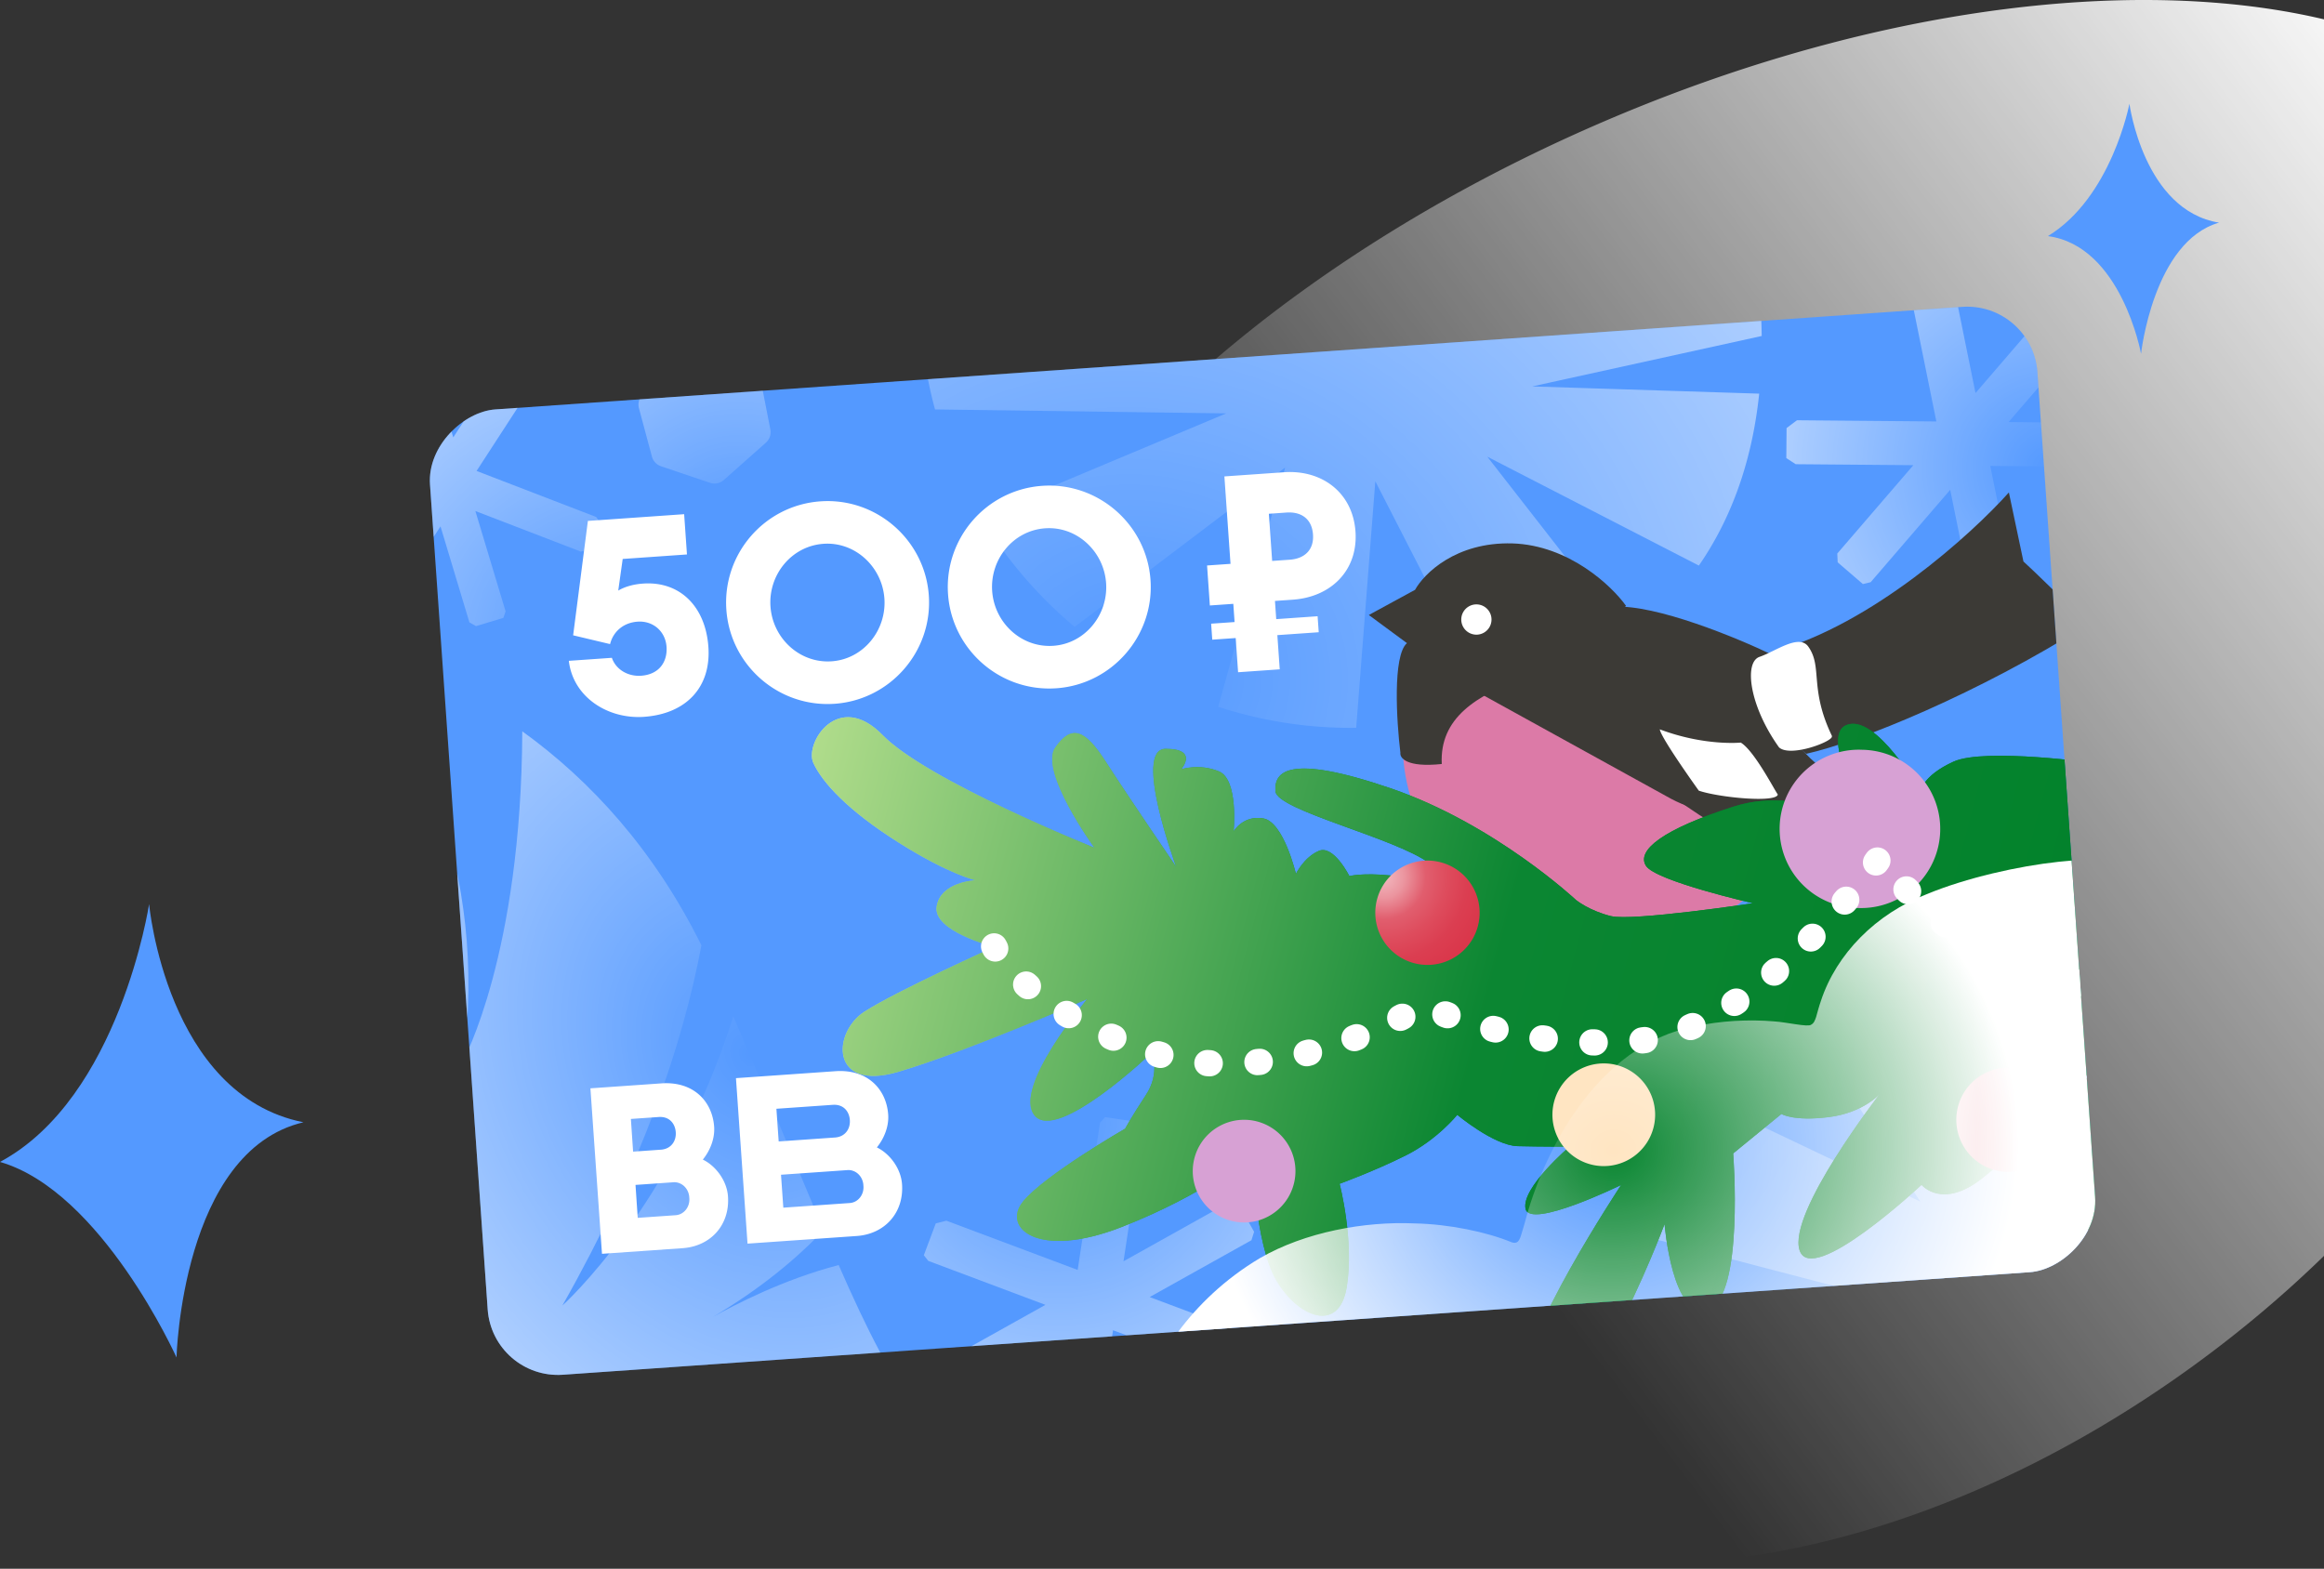
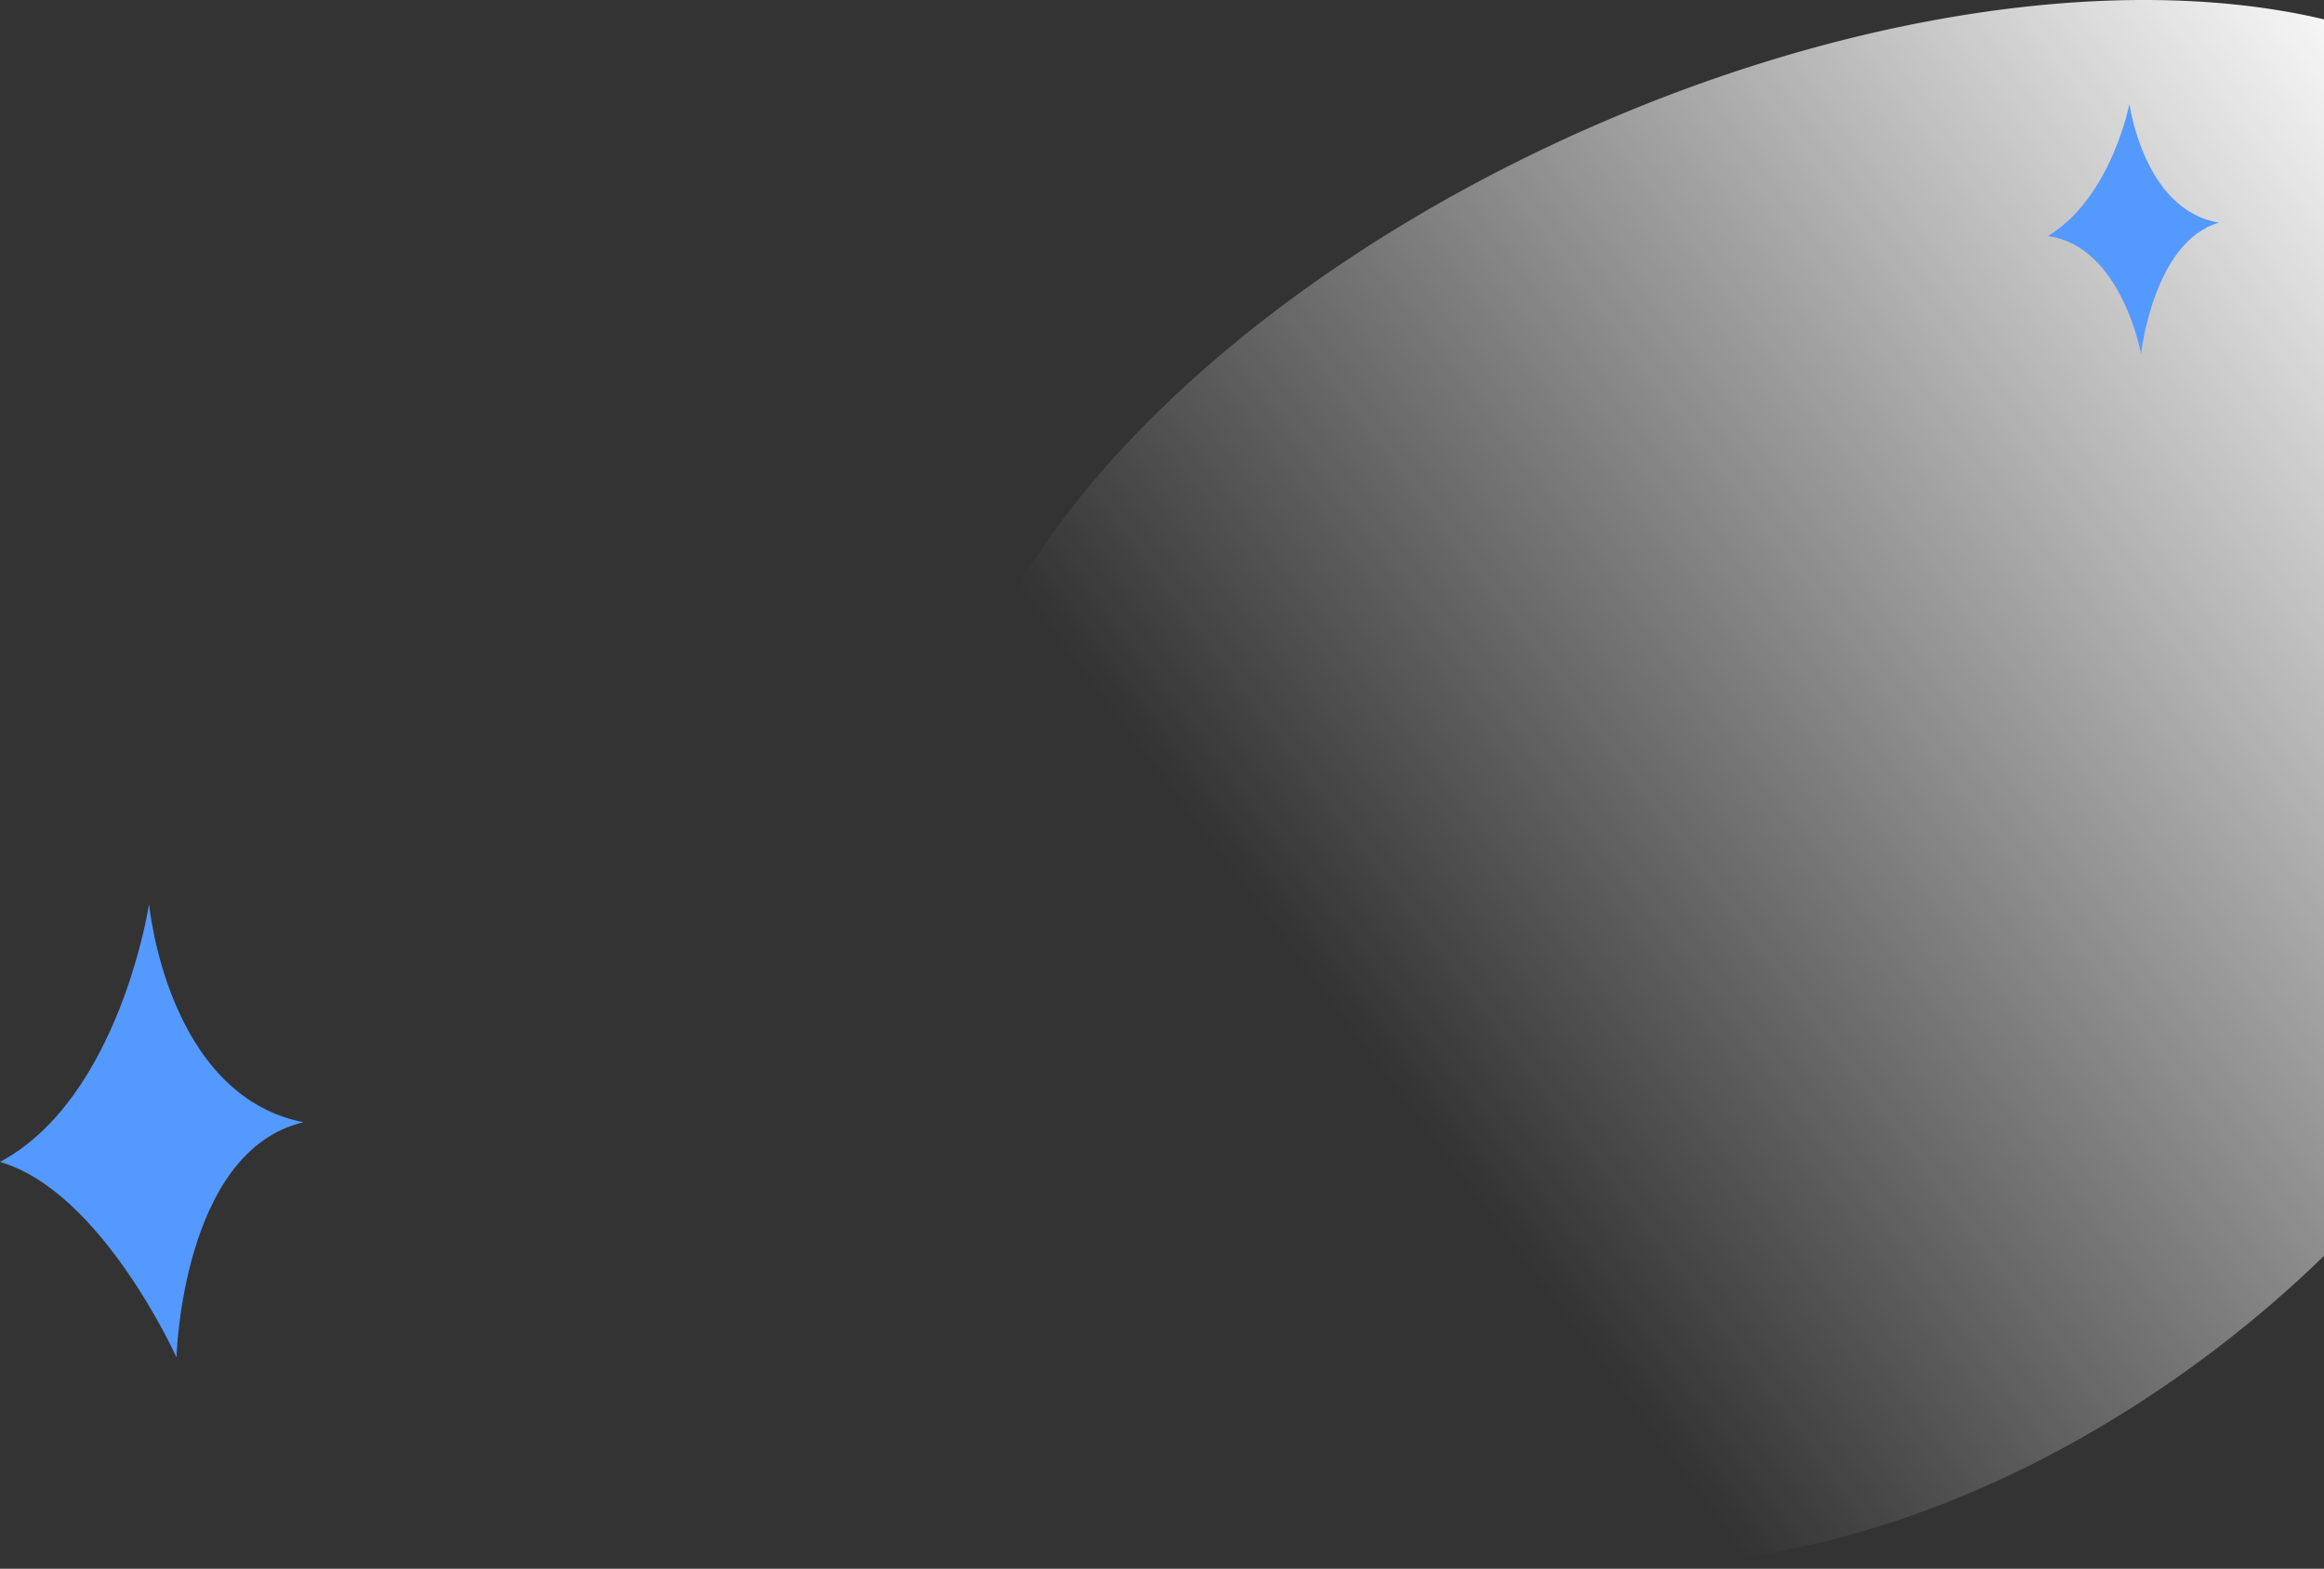
<svg xmlns="http://www.w3.org/2000/svg" width="237" height="160" fill="none">
  <rect width="100%" height="100%" fill="#333333" stroke="none" />
  <path fill="url(#a)" d="M257.337 53.398a1.73 1.73 0 0 0 .105 1.935c15.55 20.735 1.116 57.822-32.24 82.837-33.355 25.014-73.001 28.483-88.551 7.748a29.78 29.78 0 0 1-3.31-5.596c-6.283-13.869-16.144-28.713-27.497-38.86-3.117-2.786-5.502-6.09-7.019-9.903-9.62-24.172 19.276-59.58 64.542-79.085 45.265-19.505 89.759-15.722 99.38 8.45 3.827 9.617 1.559 21.01-5.41 32.474Z" />
  <g clip-path="url(#b)">
    <rect width="98.694" height="164.323" x="50.235" y="140.711" fill="#5499FF" rx="7.181" transform="rotate(-94 50.235 140.711)" />
    <path fill="#fff" d="m87.37 126.06-11.138.778-1.18-16.877 10.142-.71c3.273-.228 5.202 1.837 5.383 4.428.082 1.163-.38 2.39-1.155 3.347 1.283.614 2.452 2.115 2.566 3.753.206 2.906-1.756 5.08-4.618 5.281Zm-7.488-2.889 6.722-.47a1.43 1.43 0 0 0 .596-.153c.187-.094.353-.229.488-.395.136-.166.238-.361.3-.572a1.73 1.73 0 0 0 .062-.655l-.002-.027a1.73 1.73 0 0 0-.153-.64 1.633 1.633 0 0 0-.376-.525 1.5 1.5 0 0 0-.538-.323 1.415 1.415 0 0 0-.612-.069l-6.722.47.235 3.359Zm-.472-6.754 5.75-.403c1.018-.071 1.571-.866 1.507-1.779-.064-.914-.677-1.627-1.74-1.553l-5.75.402.233 3.333ZM69.62 127.301l-8.23.575-1.18-16.877 7.235-.506c3.274-.229 5.202 1.836 5.383 4.427.082 1.163-.38 2.39-1.155 3.347 1.283.614 2.452 2.116 2.566 3.753.205 2.906-1.757 5.081-4.62 5.281Zm-4.585-3.092 3.815-.266a1.43 1.43 0 0 0 .596-.153c.186-.095.352-.229.488-.396.135-.166.237-.361.3-.572a1.73 1.73 0 0 0 .061-.655l-.002-.027a1.734 1.734 0 0 0-.152-.64c-.091-.2-.22-.379-.376-.525a1.529 1.529 0 0 0-.539-.323 1.43 1.43 0 0 0-.611-.069l-3.806.267.226 3.359Zm-.472-6.754 2.842-.199c1.019-.071 1.572-.866 1.508-1.78-.064-.913-.678-1.627-1.74-1.552l-2.835.198.225 3.333ZM65.674 73.11c-3.685.257-7.236-2.01-7.665-5.712l4.389-.307c.392 1.16 1.604 1.923 2.982 1.827 1.829-.128 2.7-1.404 2.593-2.952-.11-1.575-1.375-2.674-2.95-2.563-1.49.104-2.499 1.05-2.808 2.288l-3.766-.896 1.503-11.666 9.817-.687.287 4.107-6.554.459-.453 3.225c.651-.384 1.51-.642 2.522-.713 3.826-.268 6.388 2.408 6.67 6.459.29 4.135-2.292 6.831-6.567 7.13Zm19.444-1.332c-5.71.4-10.648-3.92-11.045-9.602-.398-5.682 3.89-10.646 9.601-11.045 5.682-.398 10.648 3.92 11.046 9.601.397 5.683-3.92 10.648-9.602 11.046Zm-.303-4.332c3.235-.226 5.602-3.162 5.376-6.397-.227-3.235-2.979-5.813-6.214-5.586-3.263.228-5.63 3.163-5.404 6.398.226 3.235 2.979 5.813 6.242 5.585Zm22.911 2.75c-5.71.4-10.648-3.919-11.046-9.6-.397-5.683 3.892-10.647 9.602-11.046 5.682-.397 10.648 3.92 11.046 9.602.397 5.682-3.92 10.648-9.602 11.045Zm-.303-4.331c3.235-.226 5.602-3.162 5.376-6.397-.226-3.235-2.979-5.812-6.214-5.586-3.263.228-5.63 3.164-5.404 6.399.226 3.234 2.979 5.812 6.242 5.584Zm16.202-.624-.114-1.632 2.391-.167-.13-1.856-2.391.167-.285-4.079 2.391-.167-.624-8.917 6.076-.425c3.91-.274 7.017 2.11 7.292 6.048.275 3.938-2.473 6.674-6.383 6.948l-1.828.128.129 1.856 4.22-.295.114 1.632-4.22.295.244 3.488-4.247.297-.244-3.488-2.391.167Zm6.109-8.031 1.801-.126c1.462-.102 2.476-.965 2.364-2.568-.114-1.632-1.238-2.345-2.701-2.242l-1.8.126.336 4.81Z" />
    <path fill="url(#c)" d="m65.443 40.356 3.852-4.714a1.444 1.444 0 0 1 1.578-.455l5.634 1.905c.49.166.854.583.954 1.092L78.56 43.8a1.44 1.44 0 0 1-.46 1.354l-4.281 3.798a1.44 1.44 0 0 1-1.421.287l-4.984-1.683a1.445 1.445 0 0 1-.933-.993l-1.319-4.92a1.434 1.434 0 0 1 .277-1.285l.004-.003Z" />
-     <path fill="url(#d)" d="M85.527 129.023c-5.61 1.451-10.678 4.087-12.823 5.291 4.805-2.849 8.48-5.894 11.289-8.85-2.428-5.721-5.3-12.758-9.211-21.802-6.128 19.385-17.432 29.493-17.432 29.493 8.149-14.391 12.294-26.693 14.182-36.744-4.855-9.78-11.31-16.8-18.269-21.825-.1 22.788-6.031 33.584-6.031 33.584 2.718-19.708-5.477-34.824-10.56-42.04-10.247-3.468-19.787-4.015-25.318-3.963 24.696 32.26 36.353 94.652 36.353 94.652 16.94-11.635 33.98-13.172 46.37-12.002-3.199-4.323-5.614-9.082-8.55-15.797l-.003.004.003-.001Z" />
+     <path fill="url(#d)" d="M85.527 129.023c-5.61 1.451-10.678 4.087-12.823 5.291 4.805-2.849 8.48-5.894 11.289-8.85-2.428-5.721-5.3-12.758-9.211-21.802-6.128 19.385-17.432 29.493-17.432 29.493 8.149-14.391 12.294-26.693 14.182-36.744-4.855-9.78-11.31-16.8-18.269-21.825-.1 22.788-6.031 33.584-6.031 33.584 2.718-19.708-5.477-34.824-10.56-42.04-10.247-3.468-19.787-4.015-25.318-3.963 24.696 32.26 36.353 94.652 36.353 94.652 16.94-11.635 33.98-13.172 46.37-12.002-3.199-4.323-5.614-9.082-8.55-15.797Z" />
    <path fill="url(#e)" d="m202.968 47.521 14.299.12.922-.63.028-3.47-.624-.384-12.759-.11 6.803-7.902-.082-.698-2.746-2.362-.652.224-6.696 7.78-2.392-11.792-.902-.795-3.03.613-.501.896 2.832 13.972-14.213-.122-1.062.797-.026 3.063.957.623 11.998.1-7.758 9.011.041.899 2.571 2.213.791-.189 8.114-9.424 2.662 13.132.745.723 3.402-.69.296-.703-3.021-14.907.003.012Z" />
    <path fill="url(#f)" d="m48.603 48.03 6.695-10.31-.03-.96-2.503-1.624-.567.275-5.975 9.2-2.586-8.584-.544-.263-2.982.899-.14.576 2.549 8.45-9.656-3.715-.993.286-.956 2.48.419.778 11.438 4.403-6.657 10.249.088 1.139 2.208 1.434.894-.406 5.617-8.653 2.948 9.79.671.384 2.792-.841.229-.66-3.083-10.239 10.751 4.14.869-.207 1.072-2.785-.373-.54-12.204-4.698.01.003Z" />
    <path fill="url(#g)" d="m109.899 129.52-13.388-5.022-1.082.275-1.218 3.249.454.575 11.946 4.484-9.103 5.086-.162.684 1.767 3.162.69.013 8.96-5.009-1.803 11.897.575 1.057 3.056.464.778-.67 2.137-14.094 13.308 4.994 1.271-.384 1.076-2.867-.684-.914-11.235-4.214 10.381-5.799.269-.858-1.655-2.961-.807-.095-10.857 6.065 2.01-13.247-.452-.935-3.432-.521-.519.559-2.282 15.038.001-.012Z" />
-     <path fill="url(#h)" d="m95.354 41.759 29.698.402-25.062 10.51a44.337 44.337 0 0 0 9.604 11.267l21.461-16.25-6.827 24.393a43.3 43.3 0 0 0 14.074 2.148l1.952-25.143 11.75 22.923c5.795-1.704 10.428-4.083 14.116-6.893l-14.447-18.54 21.576 11.106c3.83-5.536 5.55-11.74 6.152-17.534l-23.146-.737 23.403-5.144a58.84 58.84 0 0 0-.683-8.184l-1.337-6.077c-35.016 22.744-83.828 9.19-83.828 9.19-.001.409-.002.814.001 1.218.023 3.941.561 7.745 1.543 11.352v-.007Z" />
    <path fill="url(#i)" d="m160.936 97.88-3.178 2.288a.93.93 0 0 1-1.057.02l-3.184-2.122a.933.933 0 0 1-.411-.837l.252-3.673a.928.928 0 0 1 .511-.766l3.293-1.647a.927.927 0 0 1 .931.059l2.817 1.875a.93.93 0 0 1 .414.772l.001 3.278a.923.923 0 0 1-.386.752l-.003.001Z" />
    <path fill="url(#j)" d="m235.948 101.091-23.832 17.725 13.519-23.576a44.334 44.334 0 0 0-14.473-3.112l-7.171 25.946-9.4-23.522a43.305 43.305 0 0 0-12.484 6.845l13.727 21.156-23.26-11.067c-3.567 4.874-5.802 9.579-7.023 14.051l22.739 5.947-23.885 4.289c.323 6.724 2.725 12.697 5.768 17.665l18.831-13.479-15.462 18.305a58.844 58.844 0 0 0 5.515 6.086l4.754 4.014c13.992-39.34 60.996-58.234 60.996-58.234a97.762 97.762 0 0 0-.741-.966 44.156 44.156 0 0 0-8.122-8.079l.004.006Z" />
    <path fill="url(#k)" d="m148.591 103.851-2.311 7.667a1.934 1.934 0 0 1-1.695 1.364l-7.844.617a1.892 1.892 0 0 1-1.718-.821l-4.189-6.196a1.867 1.867 0 0 1-.126-1.868l3.301-6.786a1.933 1.933 0 0 1 1.589-1.08l6.936-.55a1.894 1.894 0 0 1 1.642.714l4.106 5.244c.375.476.49 1.106.313 1.689l-.004.006Z" />
    <path fill="#DC7AA7" d="M156.663 94.633c13.123 5.553 22.862-3.114 26.095-8.136L152.621 67.27l-9.296 5.741c-1.013 4.893.215 16.07 13.338 21.623Z" />
    <path fill="#3C3A36" d="M164.577 61.88c4.305-.245 12.563 3.17 16.162 4.907-3.34 3.927 4.111 11.368 6.218 12.361-5.192 4.15-11.432 5.267-17.026 2.054l-19.24-10.61c2.824-2.798 9.565-8.47 13.886-8.713Z" />
    <path fill="#3C3A36" d="M195.272 85.67c-12.357 4.656-19.243-.554-25.742-5.167 9.927 5.808 17.412-1.39 17.412-1.39 2.724 1.194 4.858 2.423 8.33 6.557ZM212.817 63.74c-11.005 6.94-23.135 11.92-28.623 13.142-1.843-1.49-6.372-6.289-3.295-10.441 10.026-2.768 20.164-11.963 23.965-16.215l1.485 7.038c1.164 1.07 4.115 3.881 6.484 6.476h-.016ZM155.615 69.072c4.1-1.44 8.499-5.46 10.207-7.28-1.459-2.05-5.837-6.19-11.591-6.37-5.755-.162-9.01 3.08-9.925 4.735l-4.715 2.567 3.889 2.868c-1.476 1.289-1.058 7.998-.668 11.18-.081.535.649 1.527 4.218 1.148-.234-4.673 3.485-7.03 8.585-8.831v-.017Z" />
    <path fill="#fff" d="M150.52 64.73a1.544 1.544 0 1 0 .078-3.088 1.544 1.544 0 0 0-.078 3.087ZM173.236 80.63s-3.86-5.368-3.972-6.244c4.59 1.727 8.259 1.35 8.259 1.35 1.356.823 3.341 4.667 3.778 5.3-.19.868-6.051.3-8.082-.406h.017ZM186.808 75.083c.239.493-4.22 2.21-5.385 1.14-3.032-4.24-3.591-8.686-1.982-9.233 1.608-.547 4.005-2.367 4.962-1.05 1.492 2.086.077 4.25 2.422 9.126l-.017.017Z" />
    <path fill="url(#l)" d="M232.495 72.278s-13.946-.89-17.474.532c-3.528 1.421-1.152 5.04-1.152 5.04s-11.46-1.616-14.653-.17c-3.21 1.464-3.368 3.055-3.368 3.055s-4.531-8.021-7.551-6.788c-3.02 1.233 2.945 11.02 2.945 11.02s-7.075-5.048-14.404-2.715c-7.329 2.332-9.969 4.498-8.984 6.05.968 1.553 10.917 3.819 10.917 3.819s-12.286 1.855-14.489 1.312c-2.202-.542-3.551-1.634-3.551-1.634s-8.266-7.747-18.869-11.389c-10.603-3.625-11.928-1.661-11.793.29.135 1.95 12.27 4.758 15.73 7.364 3.46 2.605 4.634 5.304 4.634 5.304s-5.747-3.788-8.627-4.079c-2.881-.291-4.199.062-4.199.062s-1.614-3.23-3.125-2.564c-1.511.65-2.326 2.342-2.326 2.342s-1.243-5.286-3.316-5.657c-2.055-.371-3.038 1.316-3.038 1.316s.519-5.275-1.491-6.114c-2.01-.84-3.856-.215-3.856-.215s1.816-2.086-1.576-2.088c-3.391-.002 1.072 12.046 1.072 12.046s-5.067-7.43-7.167-10.706c-2.099-3.276-3.477-3.899-5.167-1.474-1.689 2.408 3.989 10.223 3.989 10.223s-17.07-6.844-21.602-11.491c-4.534-4.647-7.98.822-7.057 2.843s3.554 4.874 8.71 8.127c5.156 3.253 7.844 3.841 7.844 3.841s-3.563.128-3.98 2.67c-.416 2.54 5.873 4.126 5.873 4.126s-9.969 4.499-13.229 6.599c-3.276 2.099-3.548 8.186 3.42 6.146 6.97-2.056 19.295-7.435 19.295-7.435s-7.667 9.072-5.371 11.884c2.296 2.811 11.931-6.397 11.931-6.397s.923 2.021-.579 4.3c-1.501 2.279-2.118 3.438-2.118 3.438s-8.212 4.728-10.413 7.425c-2.2 2.698 1.512 5.947 10.059 2.605 8.563-3.343 13.316-7.385 13.316-7.385s.241 9.054 2.446 12.819c2.204 3.766 6.392 5.467 7.184.719.792-4.764-.724-10.56-.724-10.56s3.508-1.271 6.739-2.885c3.231-1.614 5.259-4.148 5.259-4.148s3.732 3.116 6.131 3.194c2.416.061 5.321.051 5.321.051s-4.924 4.189-4.492 6.332c.433 2.143 9.749-2.422 9.749-2.422s-10.614 16.048-9.551 19.852c1.078 3.821 5.865 1.072 8.826-4.444 2.96-5.515 5.157-11.419 5.157-11.419s.79 9.925 4.465 8.675 2.534-15.884 2.534-15.884l4.92-4.022s1.206.769 4.811.323c3.587-.446 5.231-2.385 5.231-2.385s-9.423 12.133-8.194 15.958c1.23 3.825 12.442-6.668 12.442-6.668s2.149 2.639 6.367-.813l4.217-3.452s6.297 11.272 9.905 10.658c3.608-.613 3.31-7.42 1.06-10.7-2.251-3.28-5.387-7.405-5.387-7.405s7.677 7.144 9.547 6.201c1.871-.943-5.543-12.478-5.543-12.478s3.621.847 4.892-2.26c1.271-3.108 1.696-10.634 1.696-10.634s4.174.257 5.403-2.532c1.246-2.79 2.335-7.345 2.335-7.345s11.038-2.289 10.592-5.892c-.447-3.587-8.534-1.811-8.534-1.811l-.014-.101Z" />
-     <path fill="url(#m)" d="M232.495 72.278s-13.946-.89-17.474.532c-3.528 1.421-1.152 5.04-1.152 5.04s-11.46-1.616-14.653-.17c-3.21 1.464-3.368 3.055-3.368 3.055s-4.531-8.021-7.551-6.788c-3.02 1.233 2.945 11.02 2.945 11.02s-7.075-5.048-14.404-2.715c-7.329 2.332-9.969 4.498-8.984 6.05.968 1.553 10.917 3.819 10.917 3.819s-12.286 1.855-14.489 1.312c-2.202-.542-3.551-1.634-3.551-1.634s-8.266-7.747-18.869-11.389c-10.603-3.625-11.928-1.661-11.793.29.135 1.95 12.27 4.758 15.73 7.364 3.46 2.605 4.634 5.304 4.634 5.304s-5.747-3.788-8.627-4.079c-2.881-.291-4.199.062-4.199.062s-1.614-3.23-3.125-2.564c-1.511.65-2.326 2.342-2.326 2.342s-1.243-5.286-3.316-5.657c-2.055-.371-3.038 1.316-3.038 1.316s.519-5.275-1.491-6.114c-2.01-.84-3.856-.215-3.856-.215s1.816-2.086-1.576-2.088c-3.391-.002 1.072 12.046 1.072 12.046s-5.067-7.43-7.167-10.706c-2.099-3.276-3.477-3.899-5.167-1.474-1.689 2.408 3.989 10.223 3.989 10.223s-17.07-6.844-21.602-11.491c-4.534-4.647-7.98.822-7.057 2.843s3.554 4.874 8.71 8.127c5.156 3.253 7.844 3.841 7.844 3.841s-3.563.128-3.98 2.67c-.416 2.54 5.873 4.126 5.873 4.126s-9.969 4.499-13.229 6.599c-3.276 2.099-3.548 8.186 3.42 6.146 6.97-2.056 19.295-7.435 19.295-7.435s-7.667 9.072-5.371 11.884c2.296 2.811 11.931-6.397 11.931-6.397s.923 2.021-.579 4.3c-1.501 2.279-2.118 3.438-2.118 3.438s-8.212 4.728-10.413 7.425c-2.2 2.698 1.512 5.947 10.059 2.605 8.563-3.343 13.316-7.385 13.316-7.385s.241 9.054 2.446 12.819c2.204 3.766 6.392 5.467 7.184.719.792-4.764-.724-10.56-.724-10.56s3.508-1.271 6.739-2.885c3.231-1.614 5.259-4.148 5.259-4.148s3.732 3.116 6.131 3.194c2.416.061 5.321.051 5.321.051s-4.924 4.189-4.492 6.332c.433 2.143 9.749-2.422 9.749-2.422s-10.614 16.048-9.551 19.852c1.078 3.821 5.865 1.072 8.826-4.444 2.96-5.515 5.157-11.419 5.157-11.419s.79 9.925 4.465 8.675 2.534-15.884 2.534-15.884l4.92-4.022s1.206.769 4.811.323c3.587-.446 5.231-2.385 5.231-2.385s-9.423 12.133-8.194 15.958c1.23 3.825 12.442-6.668 12.442-6.668s2.149 2.639 6.367-.813l4.217-3.452s6.297 11.272 9.905 10.658c3.608-.613 3.31-7.42 1.06-10.7-2.251-3.28-5.387-7.405-5.387-7.405s7.677 7.144 9.547 6.201c1.871-.943-5.543-12.478-5.543-12.478s3.621.847 4.892-2.26c1.271-3.108 1.696-10.634 1.696-10.634s4.174.257 5.403-2.532c1.246-2.79 2.335-7.345 2.335-7.345s11.038-2.289 10.592-5.892c-.447-3.587-8.534-1.811-8.534-1.811l-.014-.101Z" />
-     <path fill="url(#n)" d="M145.437 98.41a5.32 5.32 0 1 0 .27-10.637 5.32 5.32 0 0 0-.27 10.637Z" />
-     <path fill="url(#o)" d="M204.69 119.522a5.32 5.32 0 1 0-5.184-5.452 5.318 5.318 0 0 0 5.184 5.452Z" />
    <path fill="#D7A1D4" d="M189.505 92.608a8.072 8.072 0 1 0 .408-16.138 8.073 8.073 0 1 0-.408 16.138ZM126.741 124.678a5.236 5.236 0 1 0 .265-10.469 5.236 5.236 0 0 0-.265 10.469Z" />
    <path fill="#FFE5C2" d="M163.419 118.929a5.236 5.236 0 1 0 .267-10.47 5.236 5.236 0 0 0-.267 10.47Z" />
    <path stroke="#fff" stroke-dasharray="0.24 4.87 0.24 4.87 0.24 4.87" stroke-linecap="round" stroke-linejoin="round" stroke-width="2.677" d="M101.379 96.523s2.894 6.369 16.03 10.78c13.135 4.395 27.705-4.772 27.705-4.772s9.986 4.802 22.188 3.6c12.203-1.219 24.485-18.82 24.485-18.82s4.884 8.702 17.505 12.177c12.622 3.475 16.047 1.497 16.047 1.497" />
    <path fill="url(#p)" d="M115.943 143.843c1.573-4.781 5.323-11.229 12.56-15.537 4.585-2.649 10.646-3.76 15.785-3.53 3.436.068 7.307.863 9.858 1.919.584.212.789-.153.954-.655.141-.403.247-.873.399-1.333 1.779-6.9 7.21-18.123 17.4-20.042 2.561-.557 5.442-.717 8.043-.492 1.267.08 3.427.602 3.747.341.312-.162.398-.462.515-.779.148-.516.28-1.044.485-1.633 1.585-4.838 5.639-8.91 10.778-10.896 4.066-1.687 9.384-2.872 13.446-3.31 1.056-.075 2.178-.307 3.136-.038.539.23.533.805.6 1.319.968 13.848 2.496 35.484 3.431 49.067.021.966.29 1.733-.909 1.747-11.675.69-89.135 6.499-100.309 6.874-.634-.489-.244-1.722.083-2.994l-.002-.028Z" />
  </g>
  <path fill="#5499FF" d="M15.205 92.207S12.201 111.967 0 118.505c10.378 2.999 18 19.941 18 19.941s.526-21.061 12.945-23.986c-13.963-2.782-15.74-22.253-15.74-22.253ZM217.157 10.581s-1.82 9.56-8.315 13.499c7.5 1 9.5 12 9.5 12s1.252-11.456 7.955-13.373c-7.688-1.249-9.14-12.126-9.14-12.126Z" />
  <defs>
    <radialGradient id="c" cx="0" cy="0" r="1" gradientTransform="matrix(-9.698 -55.917 55.917 -9.698 75.438 55.833)" gradientUnits="userSpaceOnUse">
      <stop stop-color="#fff" stop-opacity="0" />
      <stop offset="1" stop-color="#fff" />
    </radialGradient>
    <radialGradient id="d" cx="0" cy="0" r="1" gradientTransform="matrix(-61.923 40.005 45.71 78.25 76.413 107.587)" gradientUnits="userSpaceOnUse">
      <stop stop-color="#fff" stop-opacity="0" />
      <stop offset="1" stop-color="#fff" />
    </radialGradient>
    <radialGradient id="e" cx="0" cy="0" r="1" gradientTransform="rotate(-124.774 116.97 -30.774) scale(51.895)" gradientUnits="userSpaceOnUse">
      <stop stop-color="#fff" stop-opacity="0" />
      <stop offset="1" stop-color="#fff" />
    </radialGradient>
    <radialGradient id="f" cx="0" cy="0" r="1" gradientTransform="rotate(-121.098 49.472 15.34) scale(59.432)" gradientUnits="userSpaceOnUse">
      <stop stop-color="#fff" stop-opacity="0" />
      <stop offset="1" stop-color="#fff" />
    </radialGradient>
    <radialGradient id="g" cx="0" cy="0" r="1" gradientTransform="rotate(67.015 -32.571 138.792) scale(57.749)" gradientUnits="userSpaceOnUse">
      <stop stop-color="#fff" stop-opacity="0" />
      <stop offset="1" stop-color="#fff" />
    </radialGradient>
    <radialGradient id="h" cx="0" cy="0" r="1" gradientTransform="rotate(-82.921 96.954 -31.253) scale(134.261 149.672)" gradientUnits="userSpaceOnUse">
      <stop stop-color="#fff" stop-opacity="0" />
      <stop offset="1" stop-color="#fff" />
    </radialGradient>
    <radialGradient id="i" cx="0" cy="0" r="1" gradientTransform="matrix(25.021 36.341 -36.341 25.021 152.507 79.502)" gradientUnits="userSpaceOnUse">
      <stop stop-color="#fff" stop-opacity="0" />
      <stop offset="1" stop-color="#fff" />
    </radialGradient>
    <radialGradient id="j" cx="0" cy="0" r="1" gradientTransform="rotate(148.14 49.8 58.111) scale(233.411)" gradientUnits="userSpaceOnUse">
      <stop stop-color="#fff" stop-opacity="0" />
      <stop offset="1" stop-color="#fff" />
    </radialGradient>
    <radialGradient id="k" cx="0" cy="0" r="1" gradientTransform="matrix(54.482 80.044 81.383 -54.96 114.251 72.657)" gradientUnits="userSpaceOnUse">
      <stop stop-color="#fff" stop-opacity="0" />
      <stop offset="1" stop-color="#fff" />
    </radialGradient>
    <radialGradient id="n" cx="0" cy="0" r="1" gradientTransform="matrix(17.006 13.375 -13.373 17.004 141.063 89.41)" gradientUnits="userSpaceOnUse">
      <stop stop-color="#F2B9C0" />
      <stop offset=".1" stop-color="#EB959F" />
      <stop offset=".2" stop-color="#E15E6E" />
      <stop offset=".3" stop-color="#DE4C5D" />
      <stop offset=".4" stop-color="#DB3E51" />
      <stop offset=".5" stop-color="#DA374B" />
      <stop offset=".6" stop-color="#DA3549" />
      <stop offset="1" stop-color="#BF163F" />
    </radialGradient>
    <radialGradient id="p" cx="0" cy="0" r="1" gradientTransform="matrix(41.262 -2.885 2.631 37.62 164.554 117.341)" gradientUnits="userSpaceOnUse">
      <stop stop-color="#fff" stop-opacity="0" />
      <stop offset="1" stop-color="#fff" />
    </radialGradient>
    <linearGradient id="a" x1="122.133" x2="263.541" y1="126.56" y2="20.513" gradientUnits="userSpaceOnUse">
      <stop offset=".142" stop-color="#fff" stop-opacity="0" />
      <stop offset=".982" stop-color="#fff" />
    </linearGradient>
    <linearGradient id="l" x1="80.905" x2="237.39" y1="95.55" y2="111.03" gradientUnits="userSpaceOnUse">
      <stop stop-color="#C4E2CD" />
      <stop offset=".1" stop-color="#95CAA6" />
      <stop offset=".2" stop-color="#4BA668" />
      <stop offset=".3" stop-color="#1A8E3F" />
      <stop offset=".4" stop-color="#0B8632" />
      <stop offset=".5" stop-color="#02822B" />
      <stop offset=".6" stop-color="#008129" />
      <stop offset="1" stop-color="#1A6356" />
    </linearGradient>
    <linearGradient id="m" x1="63.44" x2="217.022" y1="46.668" y2="87.065" gradientUnits="userSpaceOnUse">
      <stop stop-color="#EBFBAB" />
      <stop offset=".626" stop-color="#0B8632" />
      <stop offset="1" stop-color="#02822B" />
    </linearGradient>
    <linearGradient id="o" x1="199.506" x2="210.143" y1="114.07" y2="114.339" gradientUnits="userSpaceOnUse">
      <stop stop-color="#F2B9C0" />
      <stop offset=".1" stop-color="#EB959F" />
      <stop offset=".2" stop-color="#E15E6E" />
      <stop offset=".3" stop-color="#DE4C5D" />
      <stop offset=".4" stop-color="#DB3E51" />
      <stop offset=".5" stop-color="#DA374B" />
      <stop offset=".6" stop-color="#DA3549" />
      <stop offset="1" stop-color="#BF163F" />
    </linearGradient>
    <clipPath id="b">
-       <rect width="98.694" height="164.323" x="50.235" y="140.711" fill="#fff" rx="7.181" transform="rotate(-94 50.235 140.711)" />
-     </clipPath>
+       </clipPath>
  </defs>
</svg>